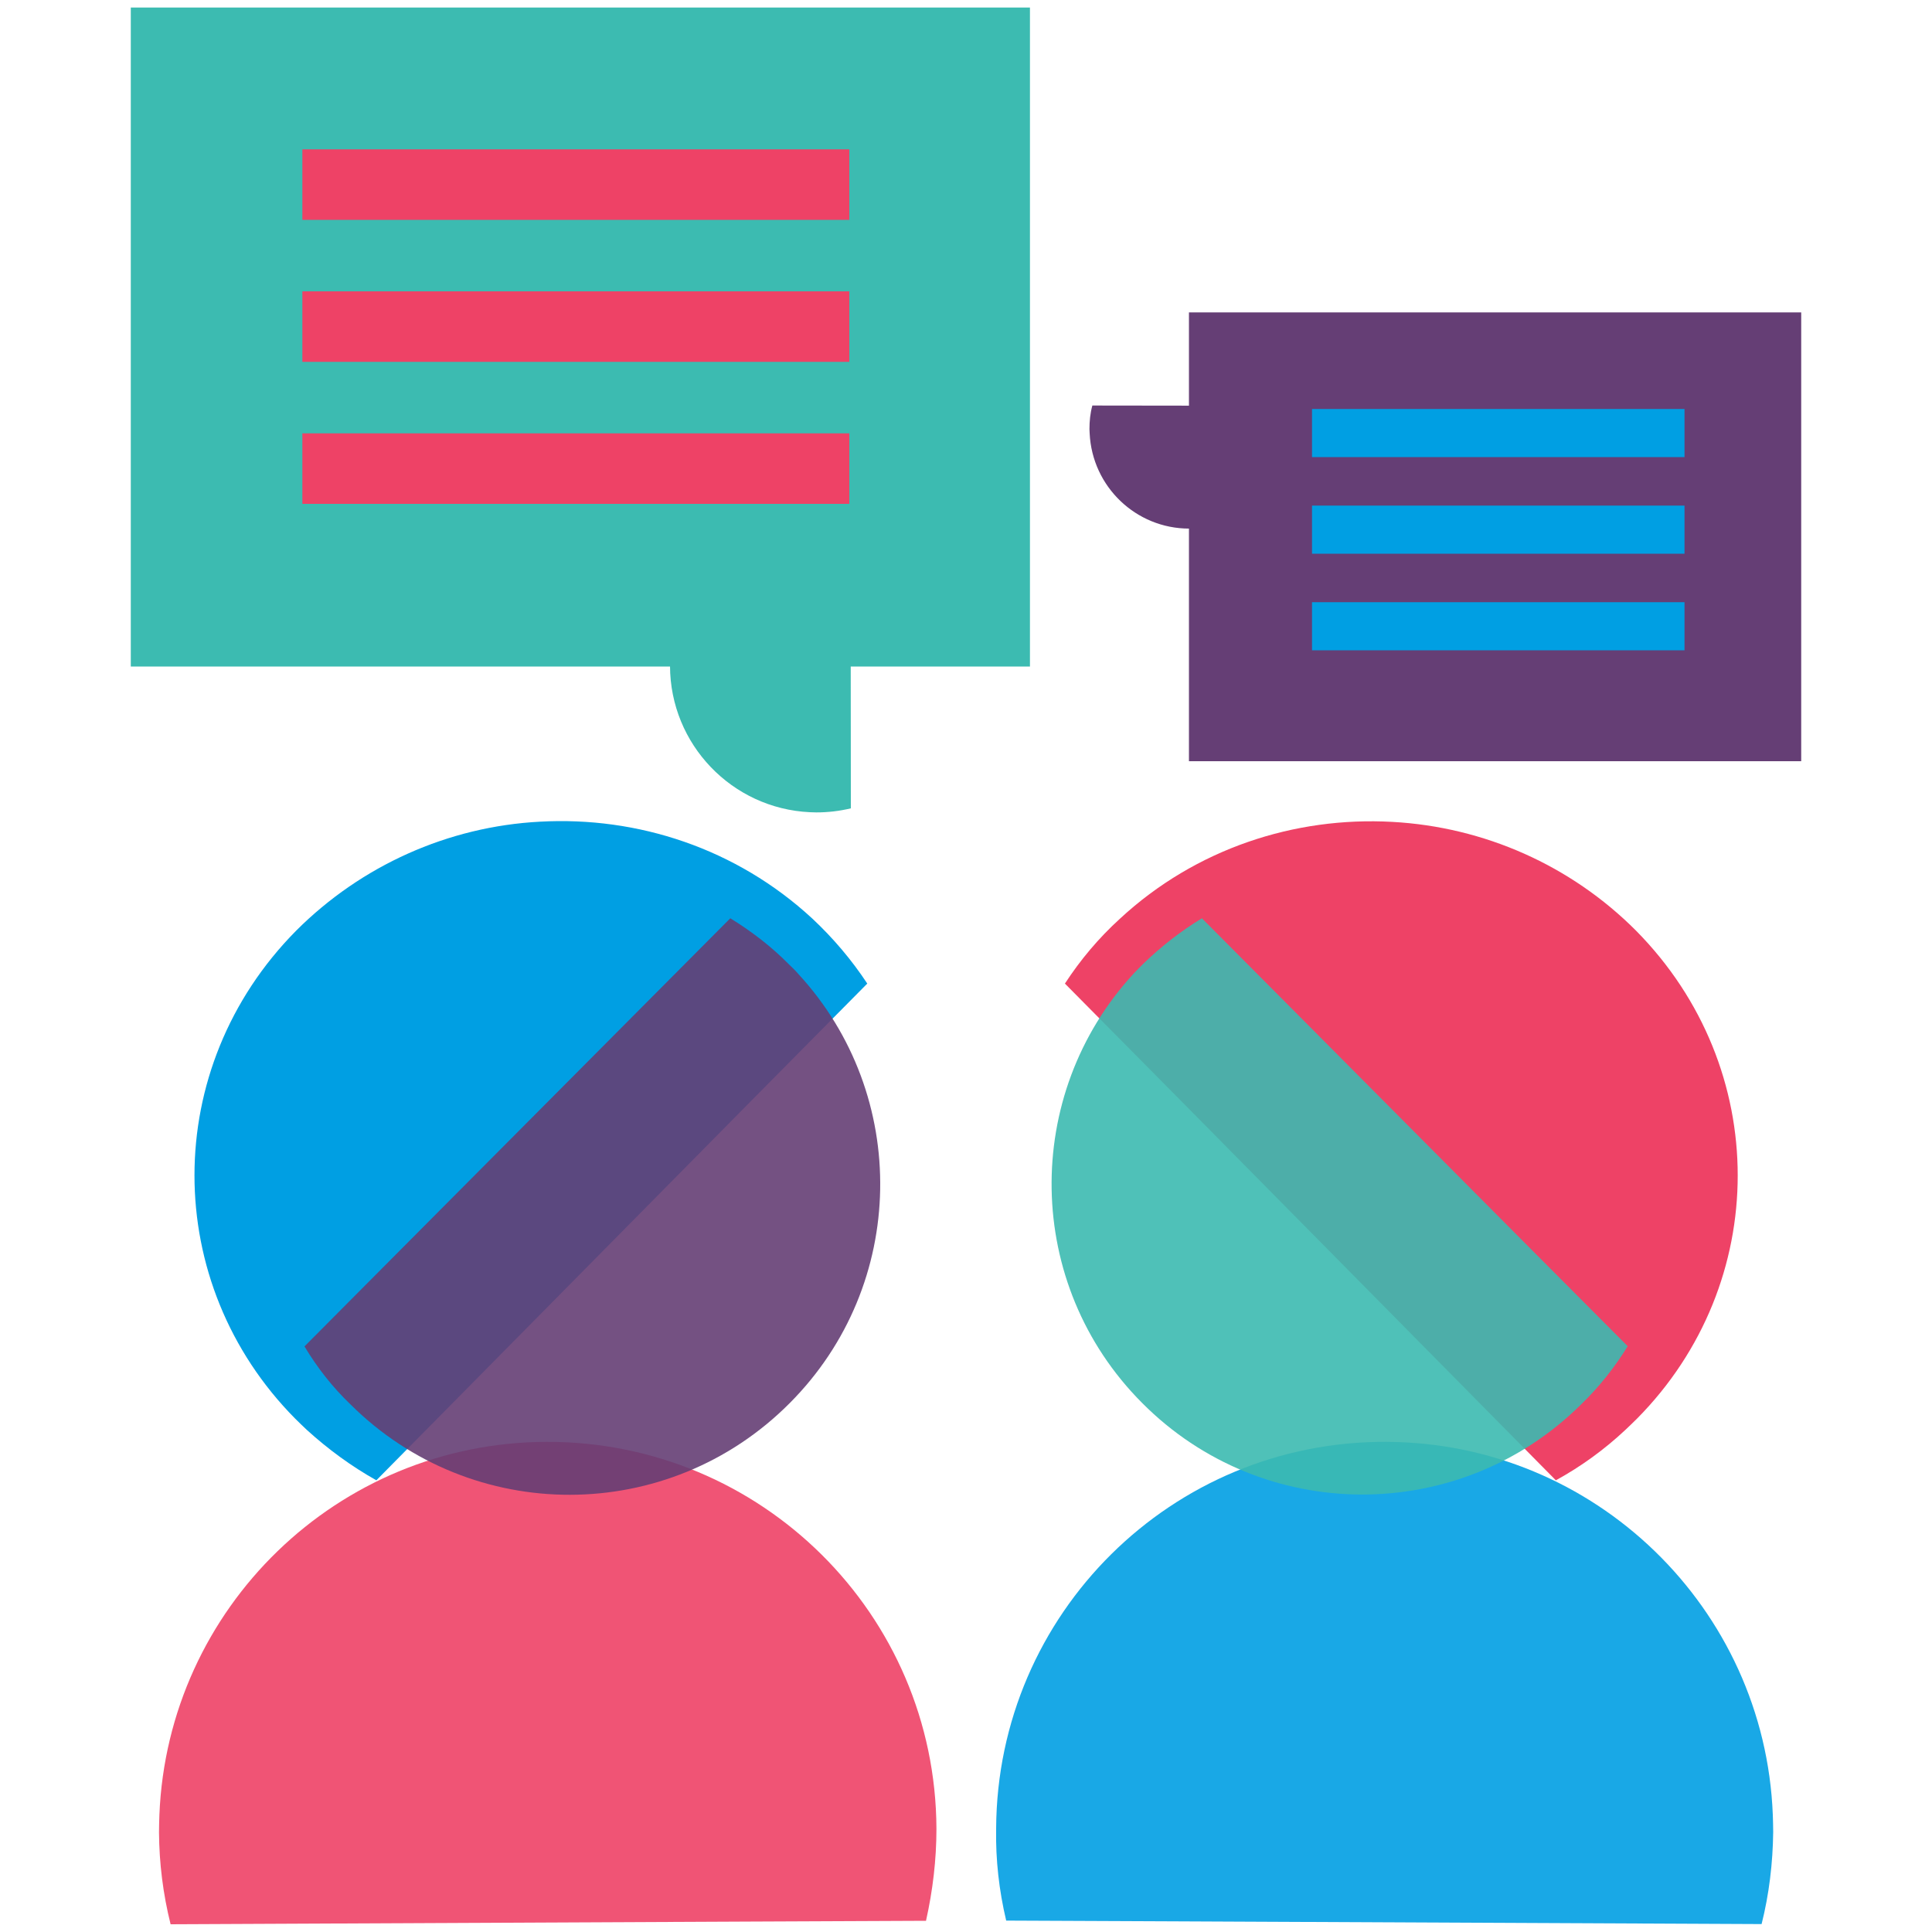
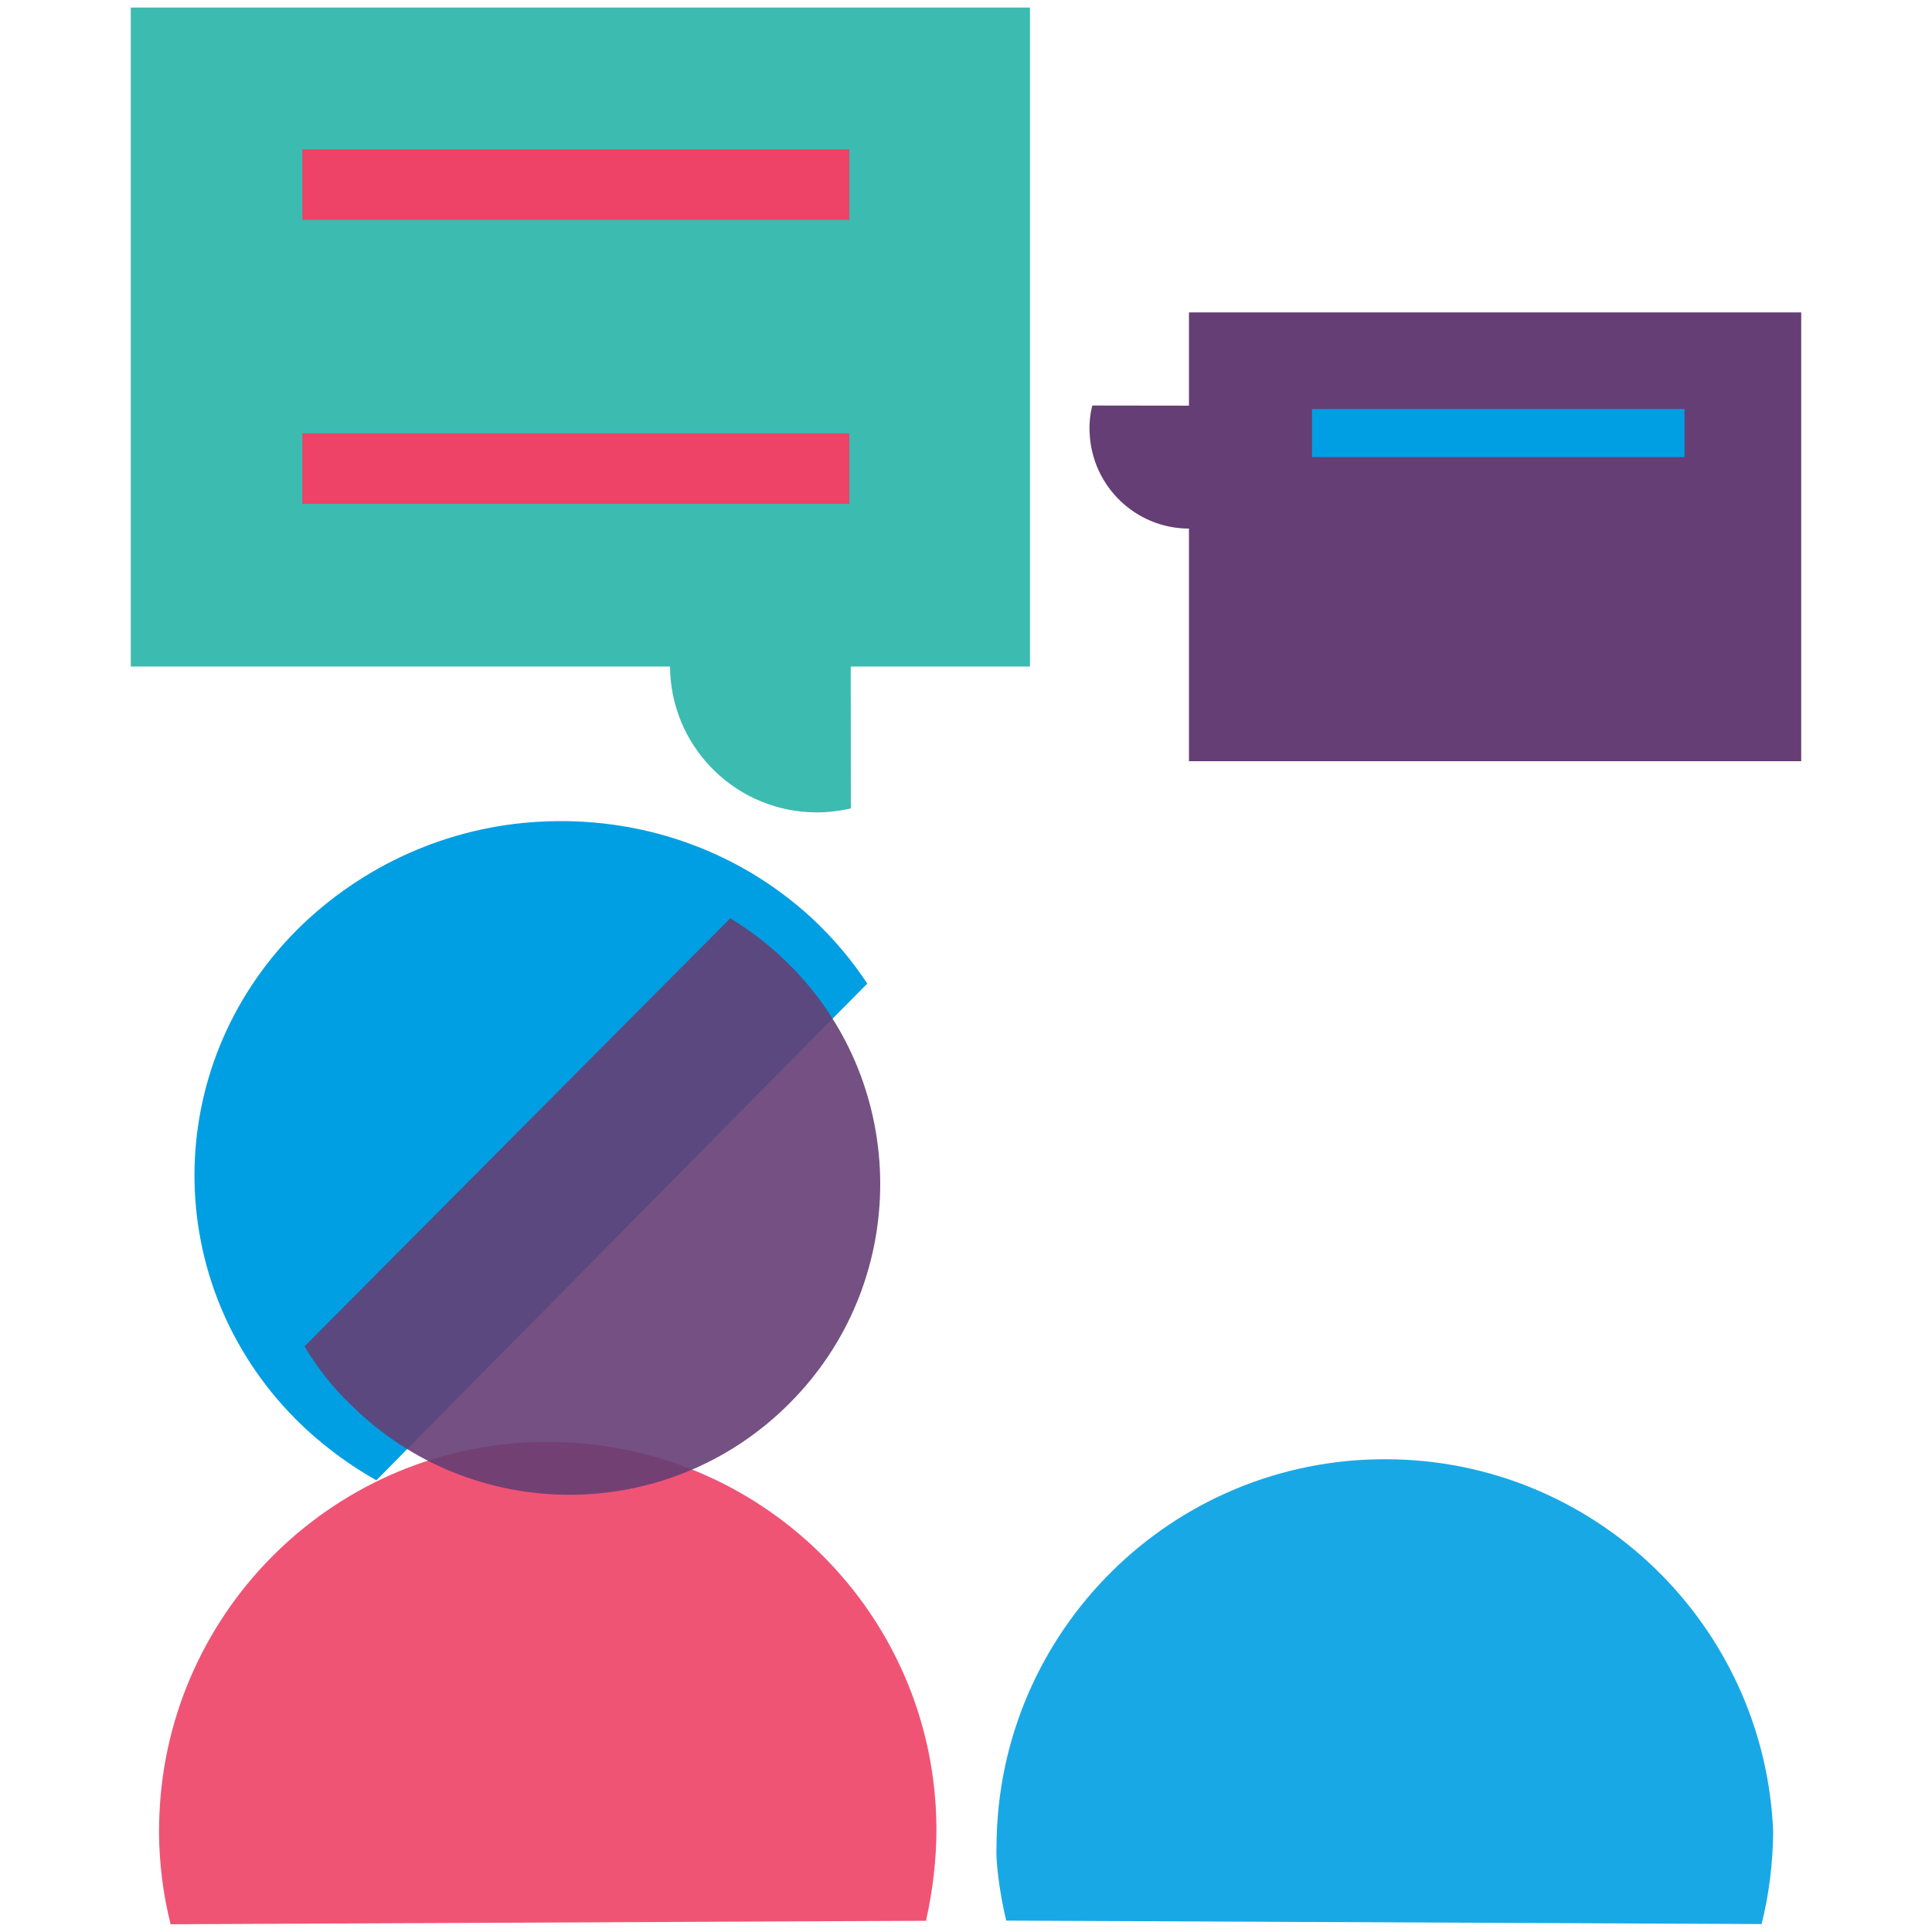
<svg xmlns="http://www.w3.org/2000/svg" version="1.1" id="Layer_1" x="0px" y="0px" viewBox="0 0 1000 1000" style="enable-background:new 0 0 1000 1000;" xml:space="preserve">
  <style type="text/css">
	.st0{opacity:0.9;fill:#EE4266;enable-background:new    ;}
	.st1{fill:#009FE3;}
	.st2{opacity:0.9;fill:#653E75;enable-background:new    ;}
	.st3{fill:#EE4266;}
	.st4{opacity:0.9;fill:#009FE3;enable-background:new    ;}
	.st5{opacity:0.9;fill:#3CBBB1;enable-background:new    ;}
	.st6{fill:#653E75;}
	.st7{fill:#3CBBB1;}
</style>
  <g>
    <path class="st0" d="M484.7,946.6c-0.4-111.1-90.8-200.6-201.8-200.3h-0.2c-108.1,0.4-195.9,86.1-200.2,193.1c-0.1,2.9-0.2,6-0.2,9   c0.1,16,2.1,32,6,47.6l300.3-1.4l90.7-0.4C482.8,978.5,484.7,962.6,484.7,946.6z" />
    <path class="st1" d="M420.4,475.4c-39.3-36.3-90.4-52.9-140.9-50.1c-47.6,2.5-92.5,22.7-126.2,56.4c-70.3,71-69.9,182.5-0.5,252.6   c2,2,4,3.9,6,5.8c11,10,23,18.8,36,26.1l195.1-197.5l59-59.6C440.8,496.8,431.2,485.5,420.4,475.4z" />
    <path class="st2" d="M181.4,726.9c62.9,62.6,164.6,62.4,227.3-0.6l0,0l0,0l0.1-0.1c61-61.2,62.3-159.4,4.3-222.2   c-1.5-1.8-3.3-3.4-5-5.1c-9-9.1-19.2-16.9-30.1-23.6L208.7,645.5l-51.1,51.4C164.2,707.9,172.1,718,181.4,726.9z" />
-     <path class="st3" d="M551.2,509.1l59,59.6l195.1,197.5c13-7.1,25.1-15.9,36-26.1c2.1-2,4.1-3.9,6-5.8   c69.4-70.1,69.8-181.5-0.5-252.6c-33.7-33.8-78.6-53.7-126.2-56.3c-50.4-2.8-101.7,13.8-140.9,50.1   C568.7,485.5,559.2,496.8,551.2,509.1z" />
-     <path class="st4" d="M520.8,994.1l90.7,0.4l300.3,1.4c3.9-15.5,5.8-31.5,6-47.6c0-2.9-0.1-6-0.2-9c-4.2-106.9-92.1-192.6-200-193   c-111-0.6-201.4,89-202,200v0.4C515.3,962.5,517.1,978.5,520.8,994.1z" />
-     <path class="st5" d="M842.5,696.8l-51.1-51.3L622.1,475.3c-11,6.7-21.1,14.6-30.3,23.5c-1.6,1.6-3.4,3.4-5,5.1   c-58,62.9-56.7,161,4.3,222.2c62.5,63,164.3,63.3,227.3,0.8l0.1-0.1C827.7,717.9,835.7,707.8,842.5,696.8z" />
+     <path class="st4" d="M520.8,994.1l90.7,0.4l300.3,1.4c3.9-15.5,5.8-31.5,6-47.6c-4.2-106.9-92.1-192.6-200-193   c-111-0.6-201.4,89-202,200v0.4C515.3,962.5,517.1,978.5,520.8,994.1z" />
    <path class="st6" d="M665.7,209.9l-23.3,0.1l-77-0.1c-1.1,4-1.5,8.1-1.5,12.2l0.1,2.2c1.3,27.6,24,49.3,51.5,49.3h0.4   c28.4-0.1,51.3-23.1,51.2-51.5l0,0C667.2,218.1,666.7,214,665.7,209.9z" />
    <rect x="615.4" y="161.7" class="st6" width="316.9" height="232.3" />
-     <rect x="679.1" y="261.7" class="st1" width="192.8" height="24.9" />
    <rect x="679.1" y="211.7" class="st1" width="192.8" height="24.9" />
-     <rect x="679.1" y="311.7" class="st1" width="192.8" height="24.9" />
    <path class="st7" d="M422.4,269.1c-41.6-0.1-75.5,33.5-75.6,75.1v0.5c0.1,40.5,32,73.8,72.4,75.7l3.3,0.1c6.1,0,12-0.7,17.9-2.1   l-0.1-113l0.1-34.2C434.6,269.9,428.5,269.1,422.4,269.1z" />
    <rect x="67.7" y="3.9" class="st7" width="465.4" height="341.1" />
-     <rect x="156.5" y="150.8" class="st3" width="283.1" height="36.5" />
    <rect x="156.5" y="77.3" class="st3" width="283.1" height="36.5" />
    <rect x="156.5" y="224.3" class="st3" width="283.1" height="36.5" />
  </g>
</svg>